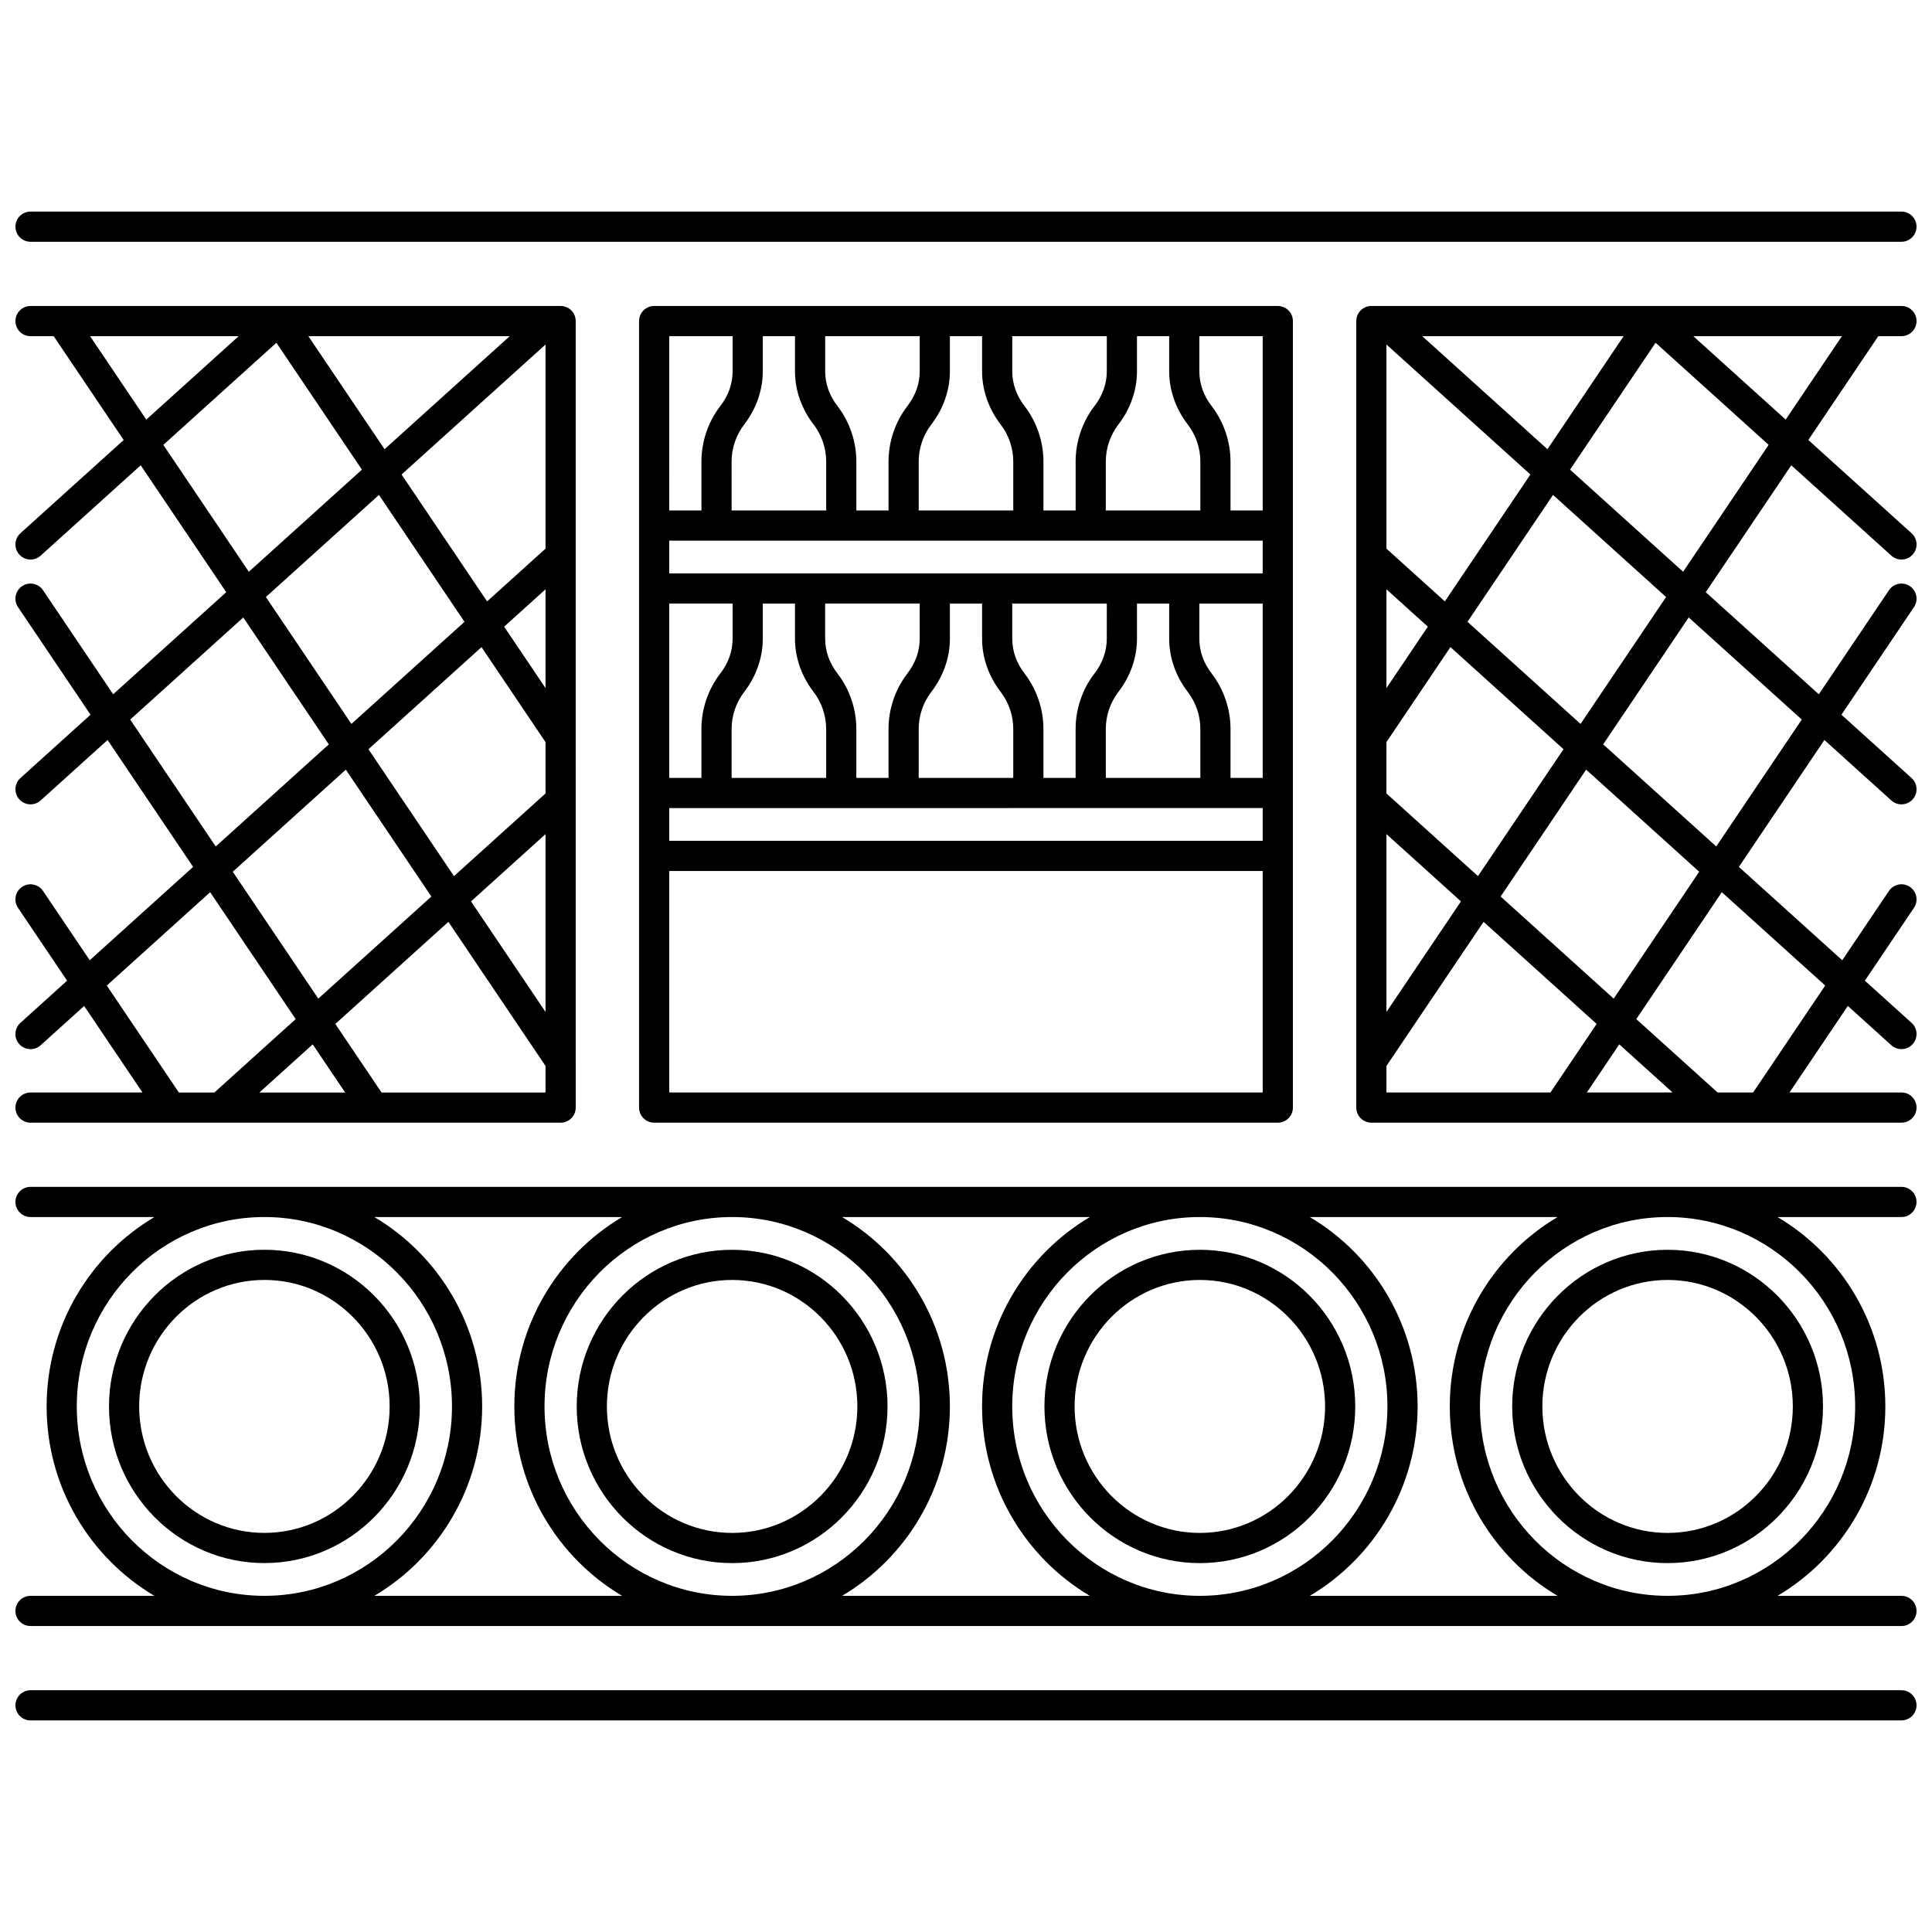
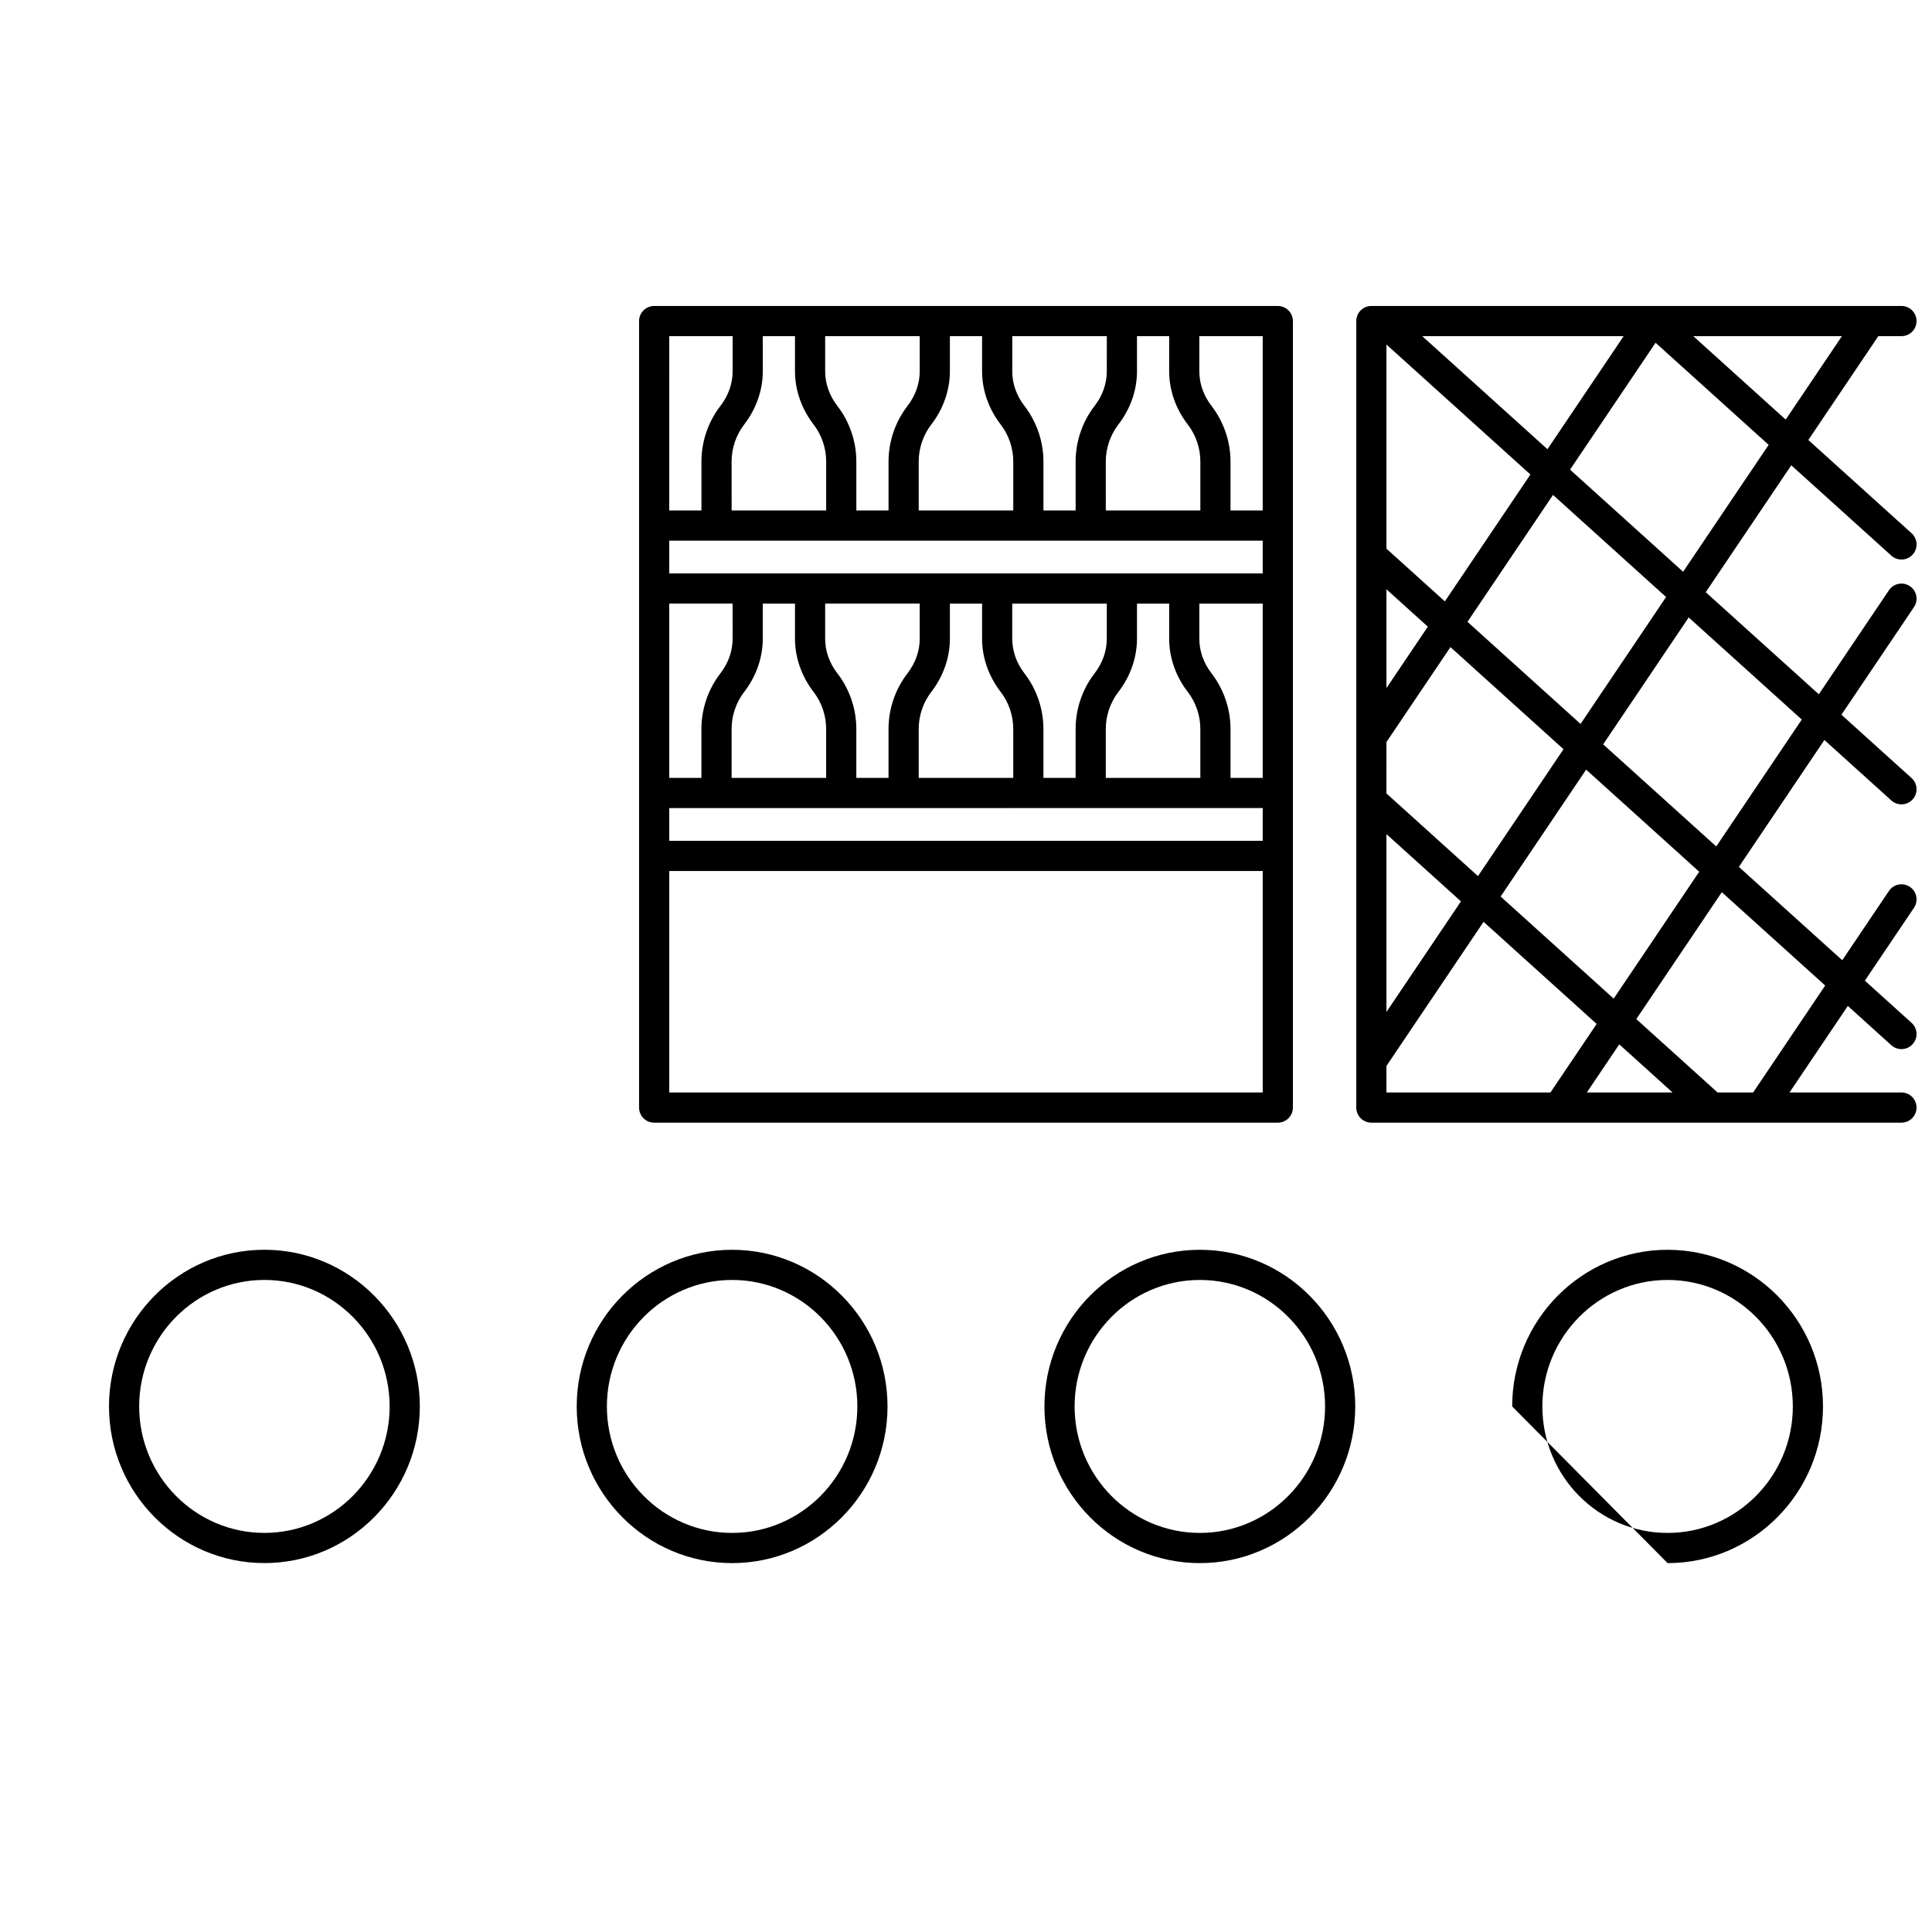
<svg xmlns="http://www.w3.org/2000/svg" width="800px" height="800px" version="1.1" viewBox="144 144 512 512">
  <defs>
    <clipPath id="e">
      <path d="m148.09 225h148.91v217h-148.91z" />
    </clipPath>
    <clipPath id="d">
      <path d="m148.09 200h503.81v9h-503.81z" />
    </clipPath>
    <clipPath id="c">
      <path d="m503 225h148.9v217h-148.9z" />
    </clipPath>
    <clipPath id="b">
      <path d="m148.09 458h503.81v117h-503.81z" />
    </clipPath>
    <clipPath id="a">
-       <path d="m148.09 591h503.81v9h-503.81z" />
-     </clipPath>
+       </clipPath>
  </defs>
  <g clip-path="url(#e)">
-     <path d="m292.57 225.09h-74.367-0.012-57.836-0.004-8.262c-2.207 0-4 1.789-4 4 0 2.207 1.789 4 4 4h6.137l18.547 27.52-27.363 24.707c-1.641 1.48-1.77 4.008-0.289 5.648 0.789 0.875 1.879 1.32 2.969 1.32 0.957 0 1.914-0.34 2.68-1.031l26.52-23.949 22.668 33.629-29.969 27.059-18.586-27.574c-1.234-1.832-3.719-2.316-5.551-1.082s-2.316 3.719-1.082 5.551l19.223 28.52-18.582 16.785c-1.641 1.48-1.77 4.008-0.289 5.648 0.789 0.875 1.879 1.32 2.969 1.32 0.957 0 1.914-0.34 2.68-1.031l17.742-16.023 22.664 33.629-27.395 24.738-12.379-18.359c-1.234-1.832-3.719-2.312-5.551-1.082-1.832 1.234-2.316 3.719-1.082 5.551l13.012 19.309-12.371 11.176c-1.641 1.48-1.77 4.008-0.289 5.648 0.789 0.875 1.879 1.32 2.969 1.32 0.957 0 1.914-0.34 2.68-1.031l11.531-10.414 15.457 22.934-29.668-0.004c-2.207 0-4 1.789-4 4 0 2.207 1.789 4 4 4h37.18 0.008 0.008 53.699 0.008 0.008 49.57c2.207 0 4-1.789 4-4v-12.254l-0.004-196.18c0-2.207-1.789-4-3.996-4zm-13.484 7.996-33.176 29.961-20.195-29.961zm-64.625 69.133 29.965-27.059 22.668 33.629-29.965 27.059zm43.855 79.371-29.965 27.059-22.668-33.629 29.965-27.059zm-90.449-148.5h39.379l-24.477 22.109zm19.414 28.805 29.965-27.059 22.664 33.629-29.965 27.059zm-8.777 72.801 29.965-27.059 22.668 33.629-29.965 27.059zm12.898 98.832-19.105-28.348 27.395-24.738 22.668 33.629-21.551 19.457zm21.34 0 14.129-12.762 8.602 12.762zm75.828 0h-43.457l-12.25-18.172 29.965-27.059 25.742 38.191zm0-21.352-19.746-29.297 19.746-17.832zm0-57.902-24.262 21.91-22.668-33.629 29.965-27.059 16.961 25.168zm0-27.922-10.969-16.273 10.969-9.906zm0-36.953-15.484 13.98-22.668-33.629 38.148-34.449z" />
-   </g>
+     </g>
  <g clip-path="url(#d)">
-     <path d="m152.09 208.07h495.81c2.207 0 4-1.789 4-4 0-2.207-1.789-4-4-4l-495.81 0.004c-2.211 0-4 1.789-4 4 0 2.207 1.789 3.996 4 3.996z" />
-   </g>
+     </g>
  <g clip-path="url(#c)">
    <path d="m650.14 379.03c-1.832-1.234-4.316-0.75-5.551 1.082l-12.375 18.363-27.395-24.738 22.664-33.629 17.742 16.023c0.766 0.691 1.723 1.031 2.68 1.031 1.09 0 2.18-0.445 2.969-1.32 1.48-1.637 1.352-4.168-0.289-5.648l-18.586-16.785 19.223-28.52c1.234-1.832 0.75-4.316-1.082-5.551-1.832-1.234-4.316-0.75-5.551 1.082l-18.586 27.574-29.965-27.059 22.668-33.629 26.52 23.945c0.766 0.691 1.723 1.031 2.68 1.031 1.09 0 2.18-0.445 2.969-1.32 1.48-1.637 1.352-4.168-0.289-5.648l-27.363-24.711 18.547-27.52h6.133c2.207 0 4-1.789 4-4 0-2.207-1.789-4-4-4h-8.258-0.008-57.836-0.008-74.367c-2.207 0-4 1.789-4 4v208.43c0 2.207 1.789 4 4 4h49.57 0.008 0.008 53.699 0.008 0.008l37.176 0.004c2.207 0 4-1.789 4-4 0-2.207-1.789-4-4-4h-29.668l15.457-22.934 11.531 10.414c0.766 0.691 1.723 1.031 2.68 1.031 1.09 0 2.18-0.445 2.969-1.32 1.48-1.637 1.352-4.168-0.289-5.648l-12.375-11.172 13.012-19.309c1.234-1.832 0.75-4.316-1.078-5.551zm-28.652-44.34-22.664 33.629-29.965-27.059 22.664-33.629zm-57.145 13.27 29.965 27.059-22.664 33.629-29.965-27.059zm-1.48-12.113-29.965-27.059 22.668-33.629 29.965 27.059zm69.262-102.76-14.898 22.109-24.48-22.105zm-49.379 1.746 29.965 27.059-22.668 33.629-29.965-27.059zm-8.465-1.746-20.191 29.961-33.176-29.961zm-62.859 2.211 38.148 34.449-22.668 33.629-15.48-13.98zm0 64.871 10.969 9.906-10.969 16.273zm0 40.488 16.961-25.168 29.965 27.059-22.668 33.629-24.262-21.91zm0 24.387 19.746 17.832-19.746 29.297zm43.457 68.48h-43.457v-7.039l25.742-38.191 29.965 27.059zm9.645 0 8.602-12.762 14.129 12.762zm44.066 0h-9.406l-21.547-19.457 22.664-33.629 27.395 24.738z" />
  </g>
  <path d="m317.36 225.09c-2.207 0-4 1.789-4 4v208.43c0 2.207 1.789 4 4 4h165.27c2.207 0 4-1.789 4-4v-208.43c0-2.207-1.789-4-4-4zm161.27 54.191h-8.531v-12.973c0-5.269-1.762-10.469-5.012-14.711-2.129-2.746-3.25-5.922-3.25-9.188v-9.32h16.793zm-19.836 48.117c2.133 2.781 3.309 6.254 3.309 9.777v12.973h-25.055v-12.973c0-3.519 1.176-6.992 3.336-9.812 3.18-4.102 4.93-9.102 4.93-14.086v-9.32h8.531v9.32c-0.008 4.981 1.742 9.984 4.949 14.121zm-21.484-14.125c0 3.266-1.125 6.445-3.238 9.172-0.008 0.012-0.059 0.078-0.066 0.09-3.195 4.172-4.957 9.371-4.957 14.641v12.973h-8.531v-12.973c0-5.269-1.762-10.469-5.012-14.711-2.129-2.742-3.25-5.922-3.25-9.188v-9.32h25.059zm-28.098 14.125c2.133 2.781 3.309 6.254 3.309 9.777v12.973h-25.055v-12.973c0-3.519 1.176-6.992 3.336-9.812 3.18-4.102 4.93-9.102 4.93-14.086v-9.32h8.531v9.32c-0.008 4.981 1.746 9.984 4.949 14.121zm-21.48-14.125c0 3.266-1.125 6.445-3.309 9.262-3.195 4.172-4.957 9.371-4.957 14.641v12.973h-8.531v-12.973c0-5.269-1.762-10.469-4.941-14.621-0.008-0.012-0.062-0.078-0.07-0.094-2.129-2.742-3.25-5.922-3.25-9.188v-9.32h25.059zm-28.102 14.125c2.133 2.781 3.309 6.254 3.309 9.777v12.973h-25.055v-12.973c0-3.519 1.176-6.992 3.336-9.812 3.18-4.102 4.926-9.102 4.926-14.086v-9.32h8.531v9.32c0 4.981 1.75 9.984 4.953 14.121zm-21.48-14.125c0 3.266-1.125 6.445-3.238 9.172-0.008 0.012-0.059 0.078-0.07 0.09-3.195 4.172-4.957 9.371-4.957 14.641v12.973h-8.531v-46.195h16.793zm140.48 44.871v8.676l-157.27 0.004v-8.676zm-8.531-7.996v-12.973c0-5.269-1.762-10.469-5.012-14.711-2.129-2.746-3.25-5.922-3.25-9.188v-9.32h16.793v46.195zm-148.74-54.191v-8.676h157.27v8.676zm24.789-53.551v-9.32h8.531v9.32c0 4.984 1.75 9.988 4.957 14.125 2.133 2.781 3.309 6.254 3.309 9.777v12.973h-25.055l-0.008-12.973c0-3.519 1.176-6.992 3.336-9.812 3.18-4.102 4.93-9.105 4.93-14.09zm112.65 14.125c2.133 2.781 3.309 6.254 3.309 9.777v12.973h-25.055l-0.004-12.973c0-3.519 1.176-6.992 3.336-9.812 3.18-4.102 4.93-9.102 4.93-14.086v-9.32h8.531v9.32c-0.004 4.981 1.746 9.984 4.953 14.121zm-21.484-14.125c0 3.266-1.125 6.445-3.238 9.172-0.008 0.012-0.059 0.078-0.066 0.09-3.195 4.172-4.957 9.371-4.957 14.641v12.973h-8.531v-12.973c0-5.269-1.762-10.469-5.012-14.711-2.129-2.742-3.25-5.922-3.25-9.188v-9.32h25.059zm-28.098 14.125c2.133 2.781 3.309 6.254 3.309 9.777v12.973h-25.055l-0.004-12.973c0-3.519 1.176-6.992 3.336-9.812 3.18-4.102 4.93-9.102 4.93-14.086v-9.32h8.531v9.32c-0.004 4.981 1.75 9.984 4.953 14.121zm-21.48-14.125c0 3.266-1.125 6.445-3.309 9.262-3.195 4.172-4.957 9.371-4.957 14.641v12.973h-8.531v-12.973c0-5.269-1.762-10.469-4.941-14.621-0.008-0.012-0.062-0.078-0.07-0.094-2.129-2.742-3.25-5.922-3.25-9.188v-9.32h25.059zm-49.582-9.32v9.32c0 3.266-1.125 6.445-3.238 9.172-0.008 0.012-0.059 0.078-0.07 0.09-3.195 4.172-4.957 9.371-4.957 14.641v12.973h-8.531l0.004-46.195zm-16.793 200.44v-58.699h157.27v58.699z" />
  <g clip-path="url(#b)">
-     <path d="m651.9 462.53c0-2.207-1.789-4-4-4h-495.81c-2.207 0-4 1.789-4 4 0 2.207 1.789 4 4 4h32.832c-17.074 10.117-28.566 28.824-28.566 50.195s11.492 40.074 28.566 50.191h-32.832c-2.207 0-4 1.789-4 4 0 2.207 1.789 4 4 4h495.81c2.207 0 4-1.789 4-4 0-2.207-1.789-4-4-4h-32.832c17.074-10.117 28.566-28.82 28.566-50.191s-11.492-40.074-28.566-50.195h32.828c2.211 0 4-1.793 4-4zm-487.55 54.191c0-27.676 22.301-50.195 49.715-50.195 27.41 0 49.715 22.516 49.715 50.195 0 27.676-22.301 50.191-49.715 50.191-27.414 0.004-49.715-22.512-49.715-50.191zm78.859 50.195c17.074-10.117 28.566-28.82 28.566-50.191s-11.492-40.074-28.566-50.195h65.66c-17.074 10.117-28.566 28.824-28.566 50.195s11.492 40.074 28.566 50.191zm94.809-100.39c27.414 0 49.715 22.516 49.715 50.195 0 27.676-22.301 50.191-49.715 50.191-27.41 0-49.715-22.516-49.715-50.191 0-27.68 22.301-50.195 49.715-50.195zm29.145 100.39c17.074-10.117 28.566-28.82 28.566-50.191s-11.492-40.074-28.566-50.195h65.66c-17.074 10.117-28.566 28.824-28.566 50.195s11.492 40.074 28.566 50.191zm94.805-100.39c27.414 0 49.715 22.516 49.715 50.195 0 27.676-22.301 50.191-49.715 50.191-27.41 0-49.715-22.516-49.715-50.191 0.004-27.68 22.305-50.195 49.715-50.195zm29.148 100.39c17.074-10.117 28.566-28.82 28.566-50.191s-11.492-40.074-28.566-50.195h65.66c-17.074 10.117-28.566 28.824-28.566 50.195s11.492 40.074 28.566 50.191zm144.52-50.195c0 27.676-22.301 50.191-49.715 50.191-27.41 0-49.715-22.516-49.715-50.191s22.301-50.195 49.715-50.195c27.414 0.004 49.715 22.52 49.715 50.195z" />
-   </g>
+     </g>
  <g clip-path="url(#a)">
-     <path d="m647.9 591.93h-495.81c-2.207 0-4 1.789-4 4 0 2.207 1.789 4 4 4h495.81c2.207 0 4-1.789 4-4-0.004-2.211-1.793-4-4.004-4z" />
-   </g>
+     </g>
  <path d="m338.02 558.24c22.711 0 41.184-18.625 41.184-41.516s-18.477-41.516-41.184-41.516c-22.711 0-41.184 18.625-41.184 41.516-0.004 22.891 18.473 41.516 41.184 41.516zm0-75.039c18.301 0 33.188 15.035 33.188 33.52 0 18.48-14.887 33.52-33.188 33.52-18.301 0-33.188-15.035-33.188-33.52 0-18.48 14.887-33.52 33.188-33.52z" />
  <path d="m214.07 475.2c-22.711 0-41.184 18.625-41.184 41.516s18.477 41.516 41.184 41.516c22.711 0 41.184-18.625 41.184-41.516s-18.477-41.516-41.184-41.516zm0 75.035c-18.301 0-33.188-15.035-33.188-33.52s14.887-33.52 33.188-33.52c18.301 0 33.188 15.035 33.188 33.52s-14.891 33.52-33.188 33.52z" />
-   <path d="m585.93 558.24c22.711 0 41.184-18.625 41.184-41.516s-18.477-41.516-41.184-41.516c-22.711 0-41.184 18.625-41.184 41.516s18.477 41.516 41.184 41.516zm0-75.039c18.301 0 33.188 15.035 33.188 33.52 0 18.48-14.887 33.52-33.188 33.52s-33.188-15.035-33.188-33.52c0-18.48 14.891-33.52 33.188-33.52z" />
+   <path d="m585.93 558.24c22.711 0 41.184-18.625 41.184-41.516s-18.477-41.516-41.184-41.516c-22.711 0-41.184 18.625-41.184 41.516zm0-75.039c18.301 0 33.188 15.035 33.188 33.52 0 18.48-14.887 33.52-33.188 33.52s-33.188-15.035-33.188-33.52c0-18.48 14.891-33.52 33.188-33.52z" />
  <path d="m461.97 558.24c22.711 0 41.184-18.625 41.184-41.516s-18.477-41.516-41.184-41.516c-22.711 0-41.184 18.625-41.184 41.516s18.477 41.516 41.184 41.516zm0-75.039c18.301 0 33.188 15.035 33.188 33.52 0 18.48-14.887 33.52-33.188 33.52-18.301 0-33.188-15.035-33.188-33.52 0-18.48 14.891-33.52 33.188-33.52z" />
</svg>